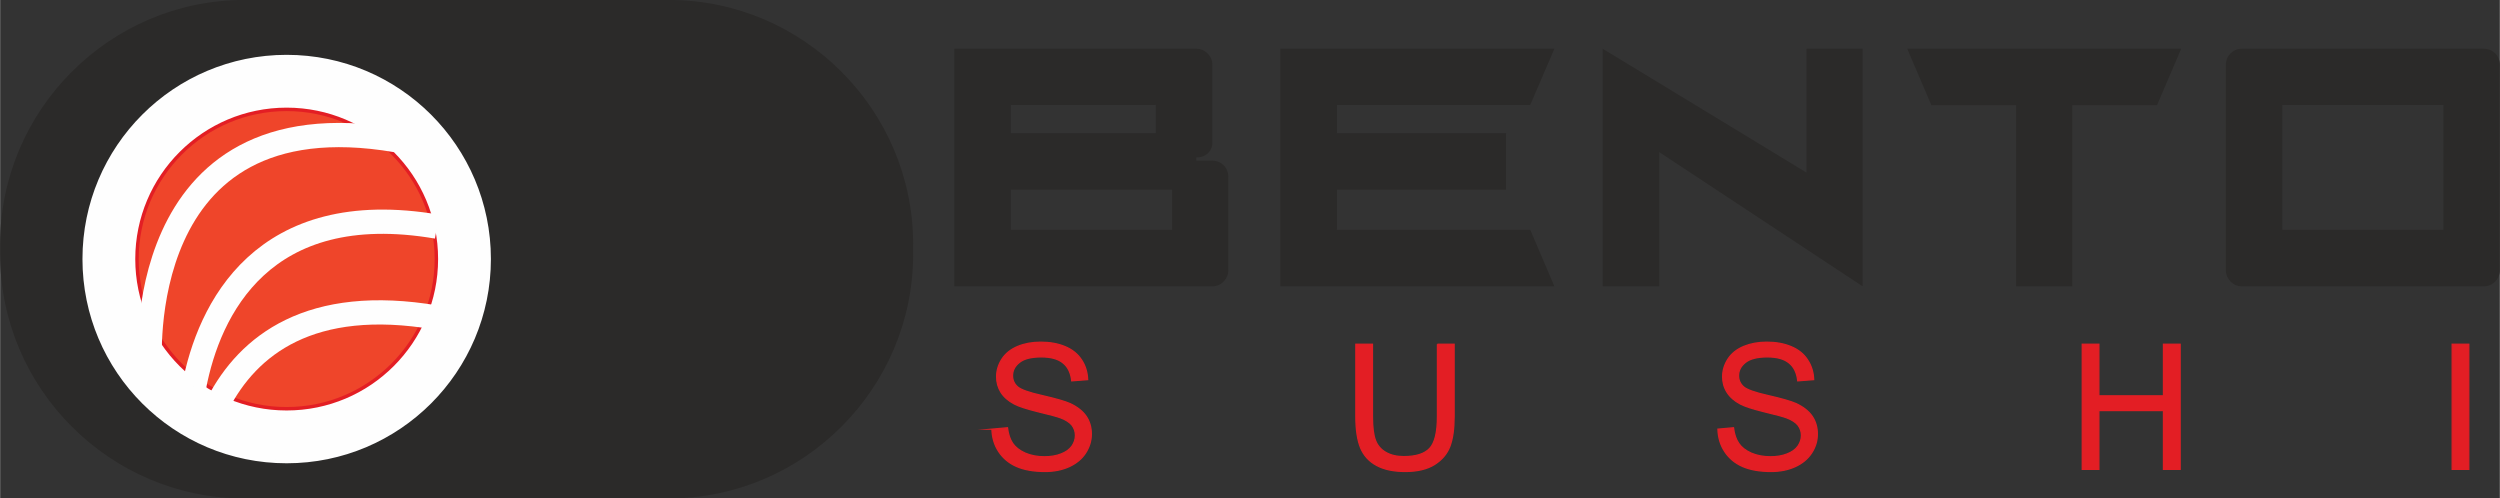
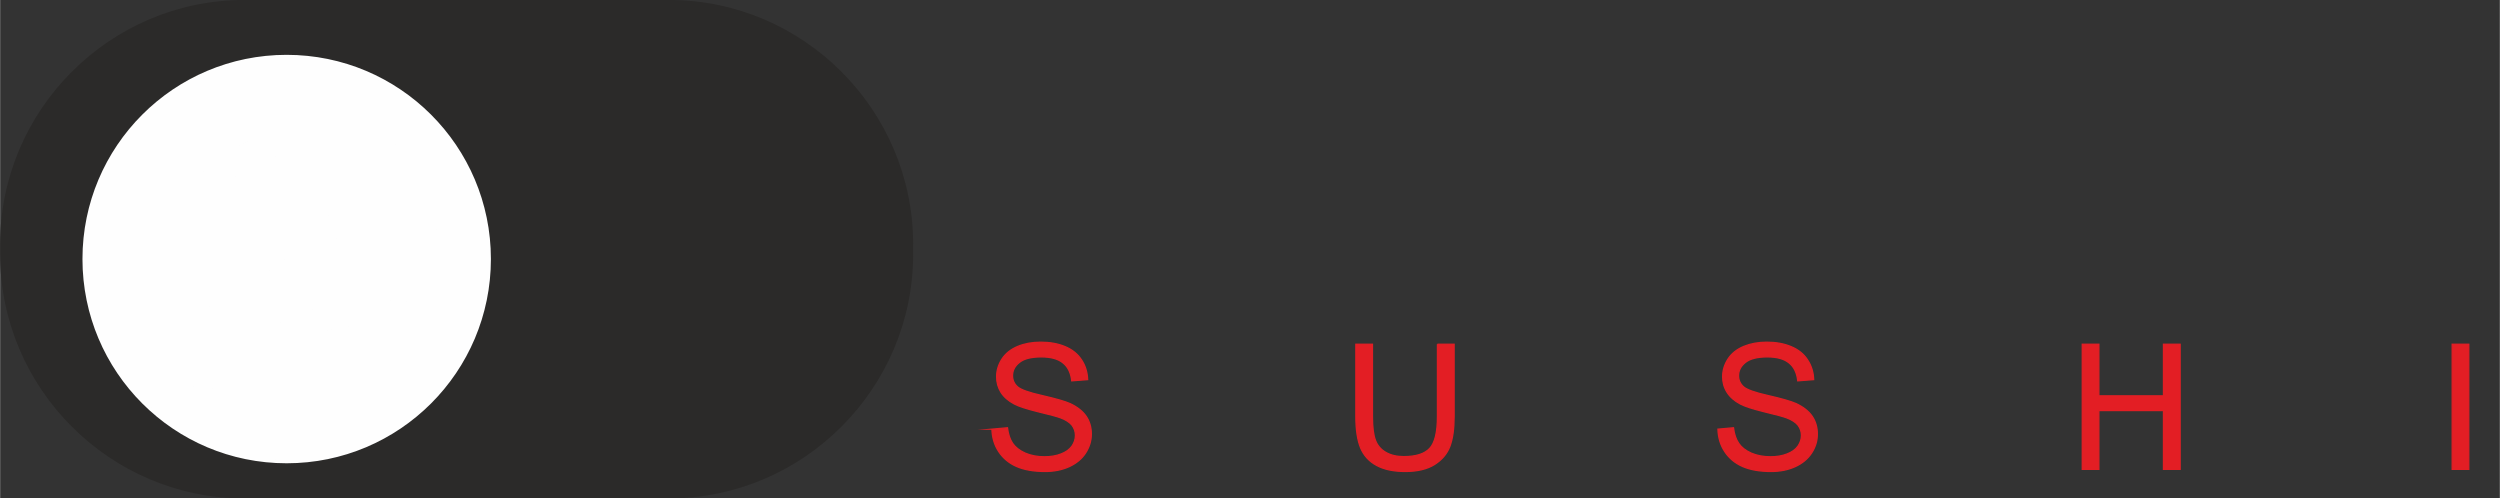
<svg xmlns="http://www.w3.org/2000/svg" xml:space="preserve" width="326px" height="65px" version="1.1" style="shape-rendering:geometricPrecision; text-rendering:geometricPrecision; image-rendering:optimizeQuality; fill-rule:evenodd; clip-rule:evenodd" viewBox="0 0 325.71 64.95">
  <rect x="0" y="0" width="325.71" height="64.95" fill="#333333" stroke="none" />
  <defs>
    <style type="text/css">
   
    .str3 {stroke:#FEFEFE;stroke-width:3.16;stroke-miterlimit:22.926}
    .str2 {stroke:#FEFEFE;stroke-width:0.45;stroke-miterlimit:22.926}
    .str1 {stroke:#2B2A29;stroke-width:0.45;stroke-miterlimit:22.926}
    .str0 {stroke:#E31E24;stroke-width:0.45;stroke-miterlimit:22.926}
    .str4 {stroke:#E31E24;stroke-width:0.17;stroke-miterlimit:22.926}
    .fil3 {fill:none}
    .fil0 {fill:#FEFEFE}
    .fil1 {fill:#2B2A29}
    .fil2 {fill:#EF452A}
    .fil4 {fill:#2B2A29;fill-rule:nonzero}
    .fil5 {fill:#E31E24;fill-rule:nonzero}
   
  </style>
  </defs>
  <g id="Слой_x0020_1">
    <g id="_2704809064912">
-       <path class="fil0 str0" d="M37.33 7.09c14.73,0 26.66,11.94 26.66,26.66 0,14.73 -11.93,26.66 -26.66,26.66 -14.72,0 -26.66,-11.93 -26.66,-26.66 0,-14.72 11.94,-26.66 26.66,-26.66z" />
+       <path class="fil0 str0" d="M37.33 7.09z" />
      <path class="fil1 str1" d="M31.82 0.22l55.33 0c17.37,0 31.59,14.22 31.59,31.6l0 1.31c0,17.37 -14.22,31.59 -31.59,31.59l-55.33 0c-17.38,0 -31.6,-14.22 -31.6,-31.59l0 -1.31c0,-17.38 14.22,-31.6 31.6,-31.6z" />
      <path class="fil0 str2" d="M37.33 7.37c14.57,0 26.39,11.81 26.39,26.38 0,14.58 -11.82,26.39 -26.39,26.39 -14.57,0 -26.38,-11.81 -26.38,-26.39 0,-14.57 11.81,-26.38 26.38,-26.38z" />
-       <path class="fil2 str0" d="M37.33 14.25c10.77,0 19.51,8.73 19.51,19.5 0,10.78 -8.74,19.51 -19.51,19.51 -10.77,0 -19.5,-8.73 -19.5,-19.51 0,-10.77 8.73,-19.5 19.5,-19.5z" />
      <path class="fil3 str3" d="M19.53 47.71c0,0 -2.72,-35.39 32.08,-29.44" />
      <path class="fil3 str3" d="M25.27 50.38c1.91,-10.01 8.87,-24.75 31.65,-20.85" />
      <path class="fil3 str3" d="M28.39 52.58c3.93,-7.57 11.99,-14.02 28.46,-11.2" />
-       <path class="fil4" d="M160.03 23.02c0,-1.17 -0.92,-2.09 -2.08,-2.09l-2.09 0 0 -0.43 0.2 0c0.92,0 1.74,-0.68 1.89,-1.65l0 -10.42c0,-1.16 -0.97,-2.08 -2.09,-2.08l-31.53 0 0 30.96 33.62 0c1.16,0 2.08,-0.97 2.08,-2.09l0 -12.2zm-28.34 -9.35l18.89 0 0 3.68 -18.89 0 0 -3.68zm21.02 16.27l-21.02 0 0 -5.23 21.02 0 0 5.23zm46.66 -16.27l3.15 -7.32 -35.71 0 0 30.96 35.71 0 -3.15 -7.37 -25.19 0 0 -5.23 22.04 0 0 -7.36 -22.04 0 0 -3.68 25.19 0zm16.81 6.15l26.5 17.49 0 -30.96 -7.32 0 0 16.13 -26.55 -16.13 0 30.96 7.37 0 0 -17.49zm46.5 -6.11l0 23.6 7.32 0 0 -23.6 11.04 0 3.15 -7.36 -35.7 0 3.15 7.36 11.04 0zm60.95 23.6c1.16,0 2.08,-0.97 2.08,-2.09l0 -26.79c0,-1.16 -0.92,-2.08 -2.08,-2.08l-31.54 0c-1.16,0 -2.08,0.92 -2.08,2.08l0 26.79c0,1.12 0.92,2.09 2.08,2.09l31.54 0zm-26.26 -23.64l20.98 0 0 16.27 -20.98 0 0 -16.27z" />
      <path class="fil5 str4" d="M129.23 55.92l2.02 -0.18c0.1,0.82 0.32,1.49 0.67,2.02 0.36,0.52 0.9,0.95 1.64,1.28 0.74,0.32 1.58,0.48 2.5,0.48 0.83,0 1.55,-0.12 2.18,-0.37 0.63,-0.24 1.1,-0.58 1.41,-1.01 0.3,-0.43 0.46,-0.9 0.46,-1.4 0,-0.5 -0.15,-0.95 -0.44,-1.33 -0.3,-0.38 -0.79,-0.7 -1.47,-0.96 -0.44,-0.17 -1.41,-0.43 -2.91,-0.79 -1.49,-0.37 -2.54,-0.7 -3.14,-1.02 -0.78,-0.41 -1.36,-0.92 -1.74,-1.52 -0.38,-0.61 -0.57,-1.29 -0.57,-2.03 0,-0.83 0.24,-1.6 0.7,-2.31 0.47,-0.72 1.15,-1.26 2.05,-1.64 0.89,-0.37 1.89,-0.55 2.99,-0.55 1.21,0 2.27,0.19 3.19,0.58 0.93,0.39 1.63,0.96 2.13,1.72 0.5,0.75 0.76,1.61 0.8,2.57l-2.07 0.16c-0.11,-1.03 -0.48,-1.81 -1.13,-2.33 -0.64,-0.53 -1.59,-0.79 -2.84,-0.79 -1.3,0 -2.26,0.24 -2.85,0.72 -0.6,0.47 -0.9,1.05 -0.9,1.73 0,0.58 0.22,1.06 0.64,1.44 0.41,0.38 1.5,0.77 3.25,1.16 1.75,0.4 2.95,0.75 3.61,1.04 0.94,0.44 1.64,0.99 2.1,1.66 0.45,0.67 0.67,1.44 0.67,2.31 0,0.87 -0.25,1.68 -0.74,2.45 -0.5,0.77 -1.21,1.36 -2.14,1.79 -0.93,0.42 -1.97,0.63 -3.14,0.63 -1.47,0 -2.7,-0.21 -3.7,-0.64 -0.99,-0.43 -1.77,-1.08 -2.34,-1.94 -0.57,-0.86 -0.86,-1.84 -0.89,-2.93zm58.05 -11.06l2.17 0 0 9.41c0,1.64 -0.19,2.94 -0.56,3.91 -0.37,0.96 -1.04,1.74 -2,2.35 -0.97,0.6 -2.23,0.9 -3.8,0.9 -1.53,0 -2.77,-0.26 -3.74,-0.79 -0.97,-0.52 -1.66,-1.28 -2.08,-2.28 -0.41,-1 -0.62,-2.36 -0.62,-4.09l0 -9.41 2.16 0 0 9.41c0,1.42 0.14,2.46 0.4,3.13 0.26,0.67 0.71,1.19 1.35,1.55 0.64,0.37 1.42,0.55 2.34,0.55 1.58,0 2.71,-0.36 3.38,-1.08 0.67,-0.72 1,-2.1 1,-4.15l0 -9.41zm36.55 11.06l2.02 -0.18c0.1,0.82 0.32,1.49 0.68,2.02 0.35,0.52 0.89,0.95 1.63,1.28 0.74,0.32 1.58,0.48 2.51,0.48 0.82,0 1.54,-0.12 2.17,-0.37 0.63,-0.24 1.1,-0.58 1.41,-1.01 0.3,-0.43 0.46,-0.9 0.46,-1.4 0,-0.5 -0.15,-0.95 -0.44,-1.33 -0.3,-0.38 -0.79,-0.7 -1.47,-0.96 -0.44,-0.17 -1.41,-0.43 -2.91,-0.79 -1.49,-0.37 -2.54,-0.7 -3.14,-1.02 -0.78,-0.41 -1.35,-0.92 -1.73,-1.52 -0.39,-0.61 -0.58,-1.29 -0.58,-2.03 0,-0.83 0.24,-1.6 0.7,-2.31 0.47,-0.72 1.15,-1.26 2.05,-1.64 0.9,-0.37 1.89,-0.55 2.99,-0.55 1.21,0 2.27,0.19 3.19,0.58 0.93,0.39 1.64,0.96 2.13,1.72 0.5,0.75 0.77,1.61 0.8,2.57l-2.07 0.16c-0.11,-1.03 -0.48,-1.81 -1.13,-2.33 -0.64,-0.53 -1.58,-0.79 -2.84,-0.79 -1.3,0 -2.25,0.24 -2.85,0.72 -0.6,0.47 -0.9,1.05 -0.9,1.73 0,0.58 0.22,1.06 0.64,1.44 0.42,0.38 1.5,0.77 3.25,1.16 1.75,0.4 2.96,0.75 3.61,1.04 0.94,0.44 1.64,0.99 2.1,1.66 0.45,0.67 0.67,1.44 0.67,2.31 0,0.87 -0.24,1.68 -0.74,2.45 -0.5,0.77 -1.21,1.36 -2.14,1.79 -0.93,0.42 -1.97,0.63 -3.14,0.63 -1.47,0 -2.7,-0.21 -3.7,-0.64 -0.99,-0.43 -1.77,-1.08 -2.34,-1.94 -0.57,-0.86 -0.86,-1.84 -0.89,-2.93zm47.47 5.24l0 -16.3 2.16 0 0 6.72 8.42 0 0 -6.72 2.17 0 0 16.3 -2.17 0 0 -7.67 -8.42 0 0 7.67 -2.16 0zm48.2 0l0 -16.3 2.16 0 0 16.3 -2.16 0z" />
    </g>
  </g>
</svg>